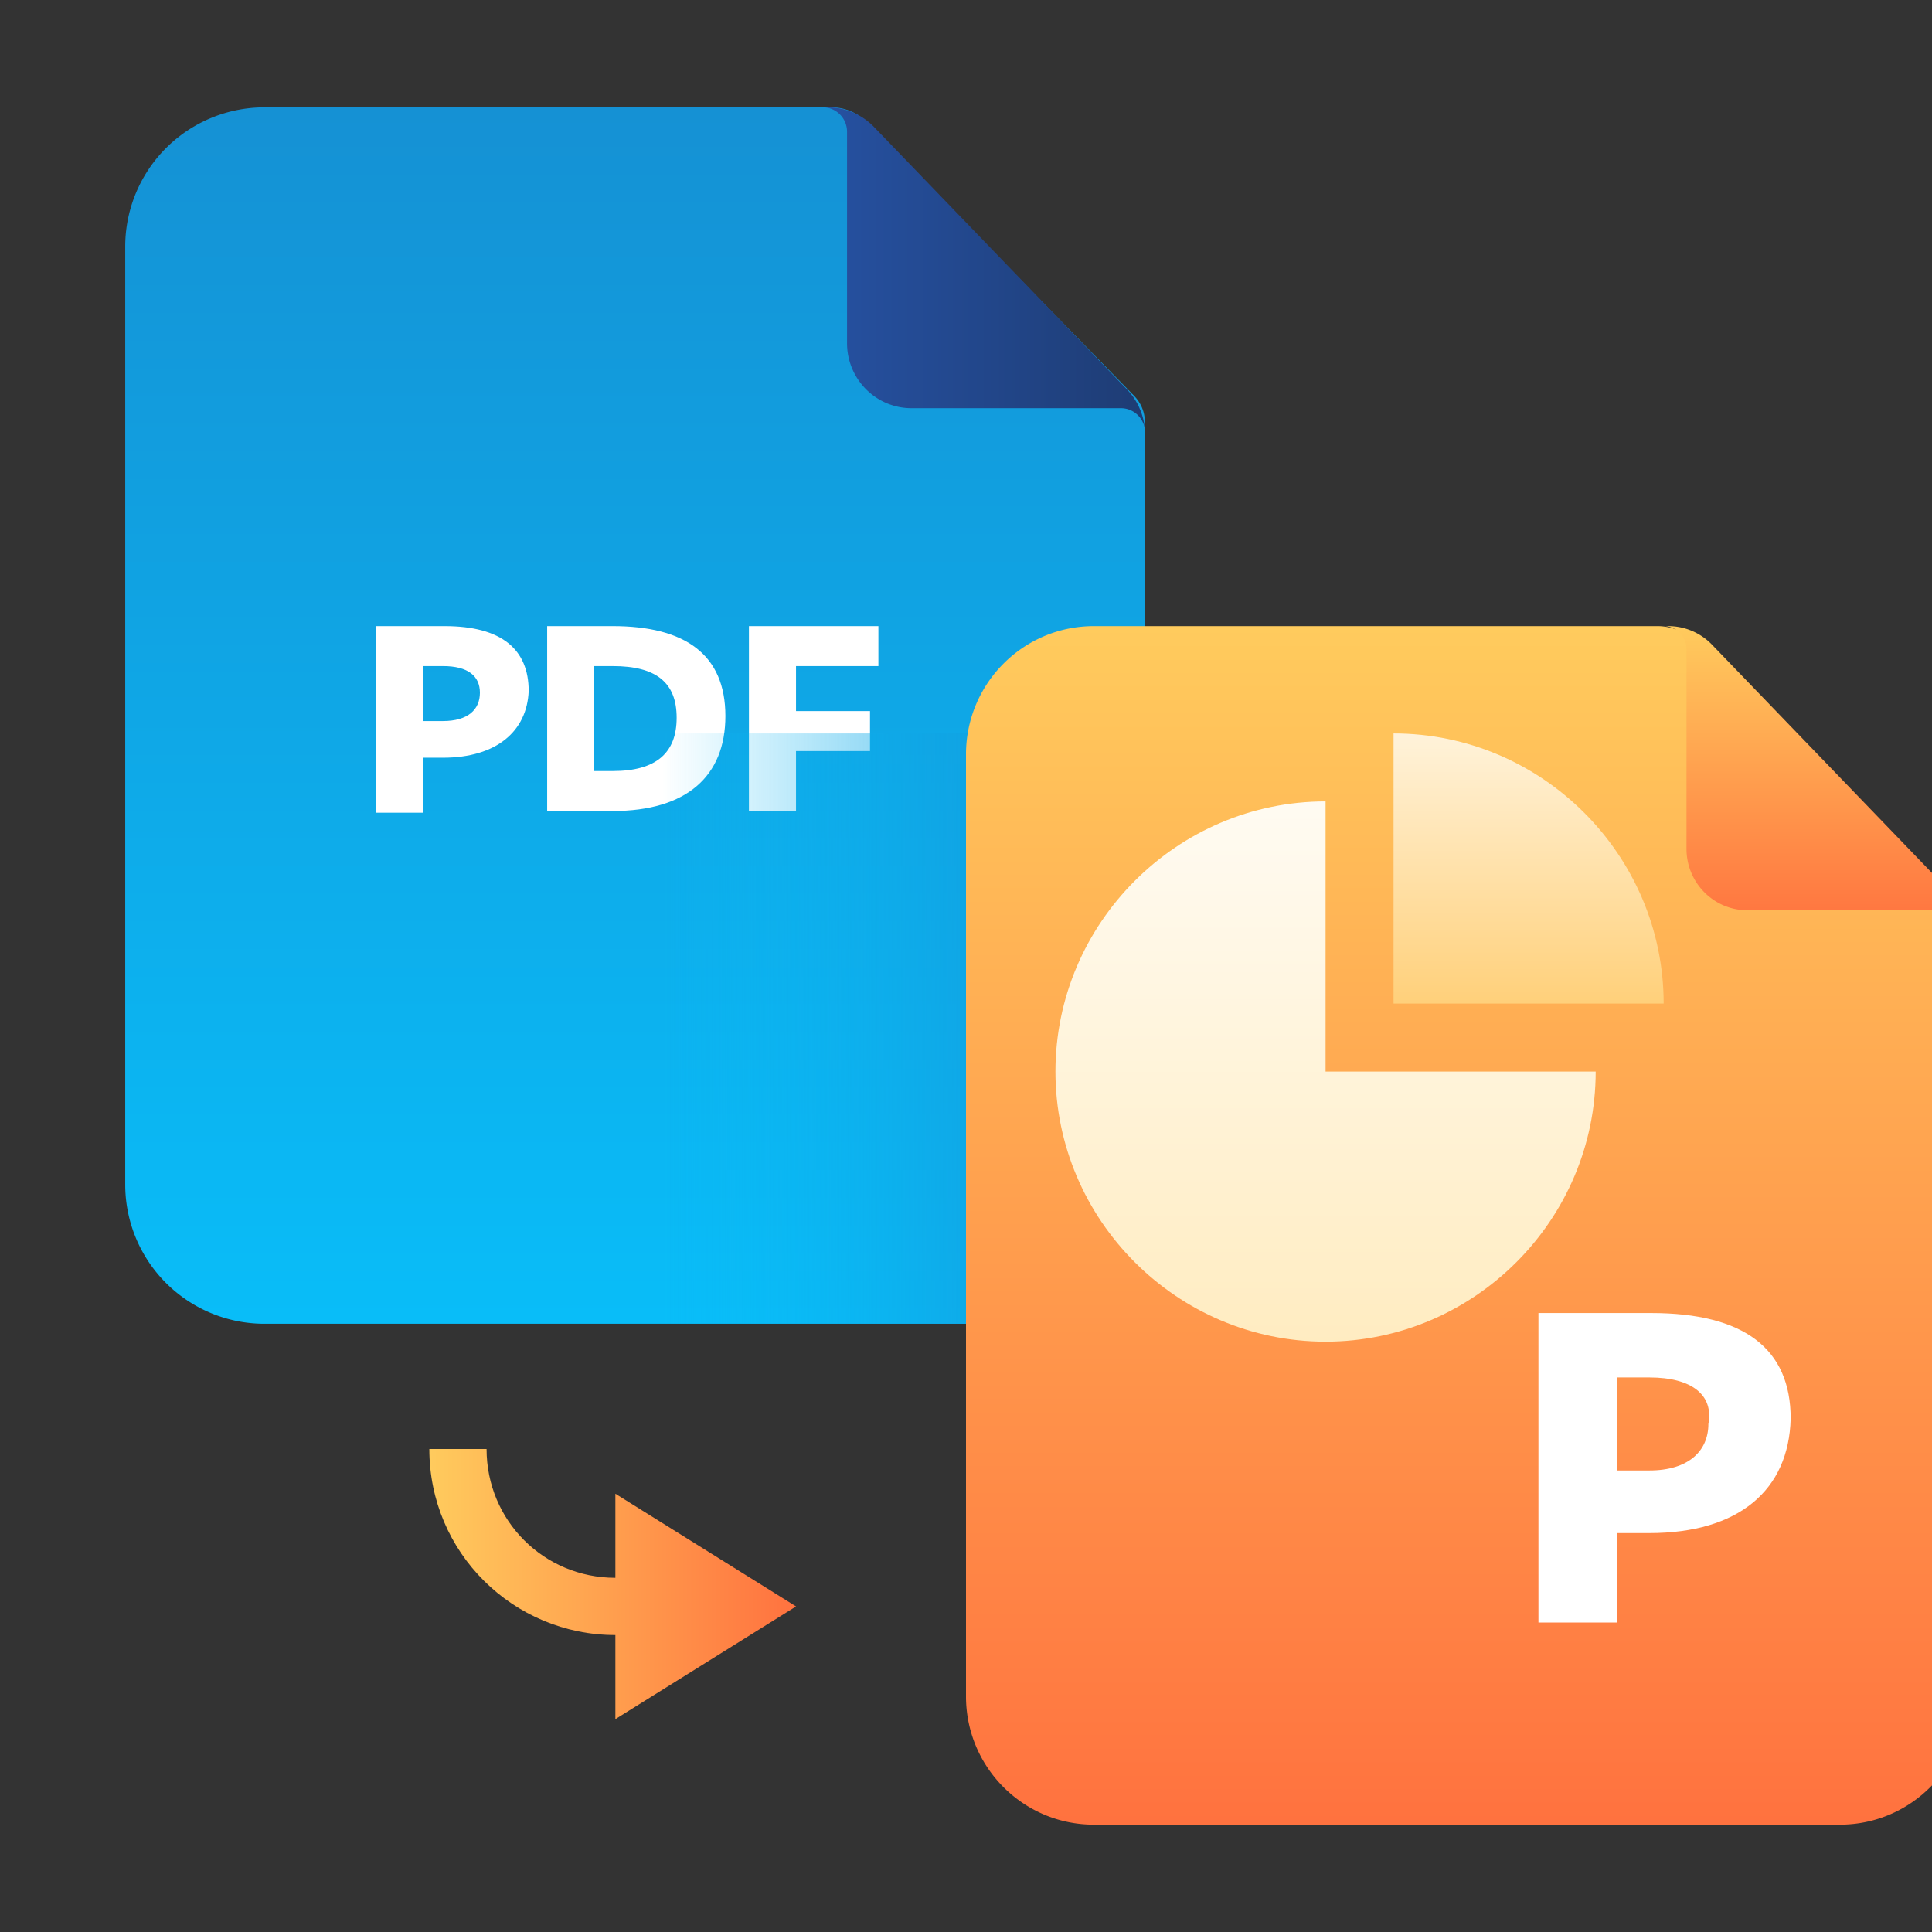
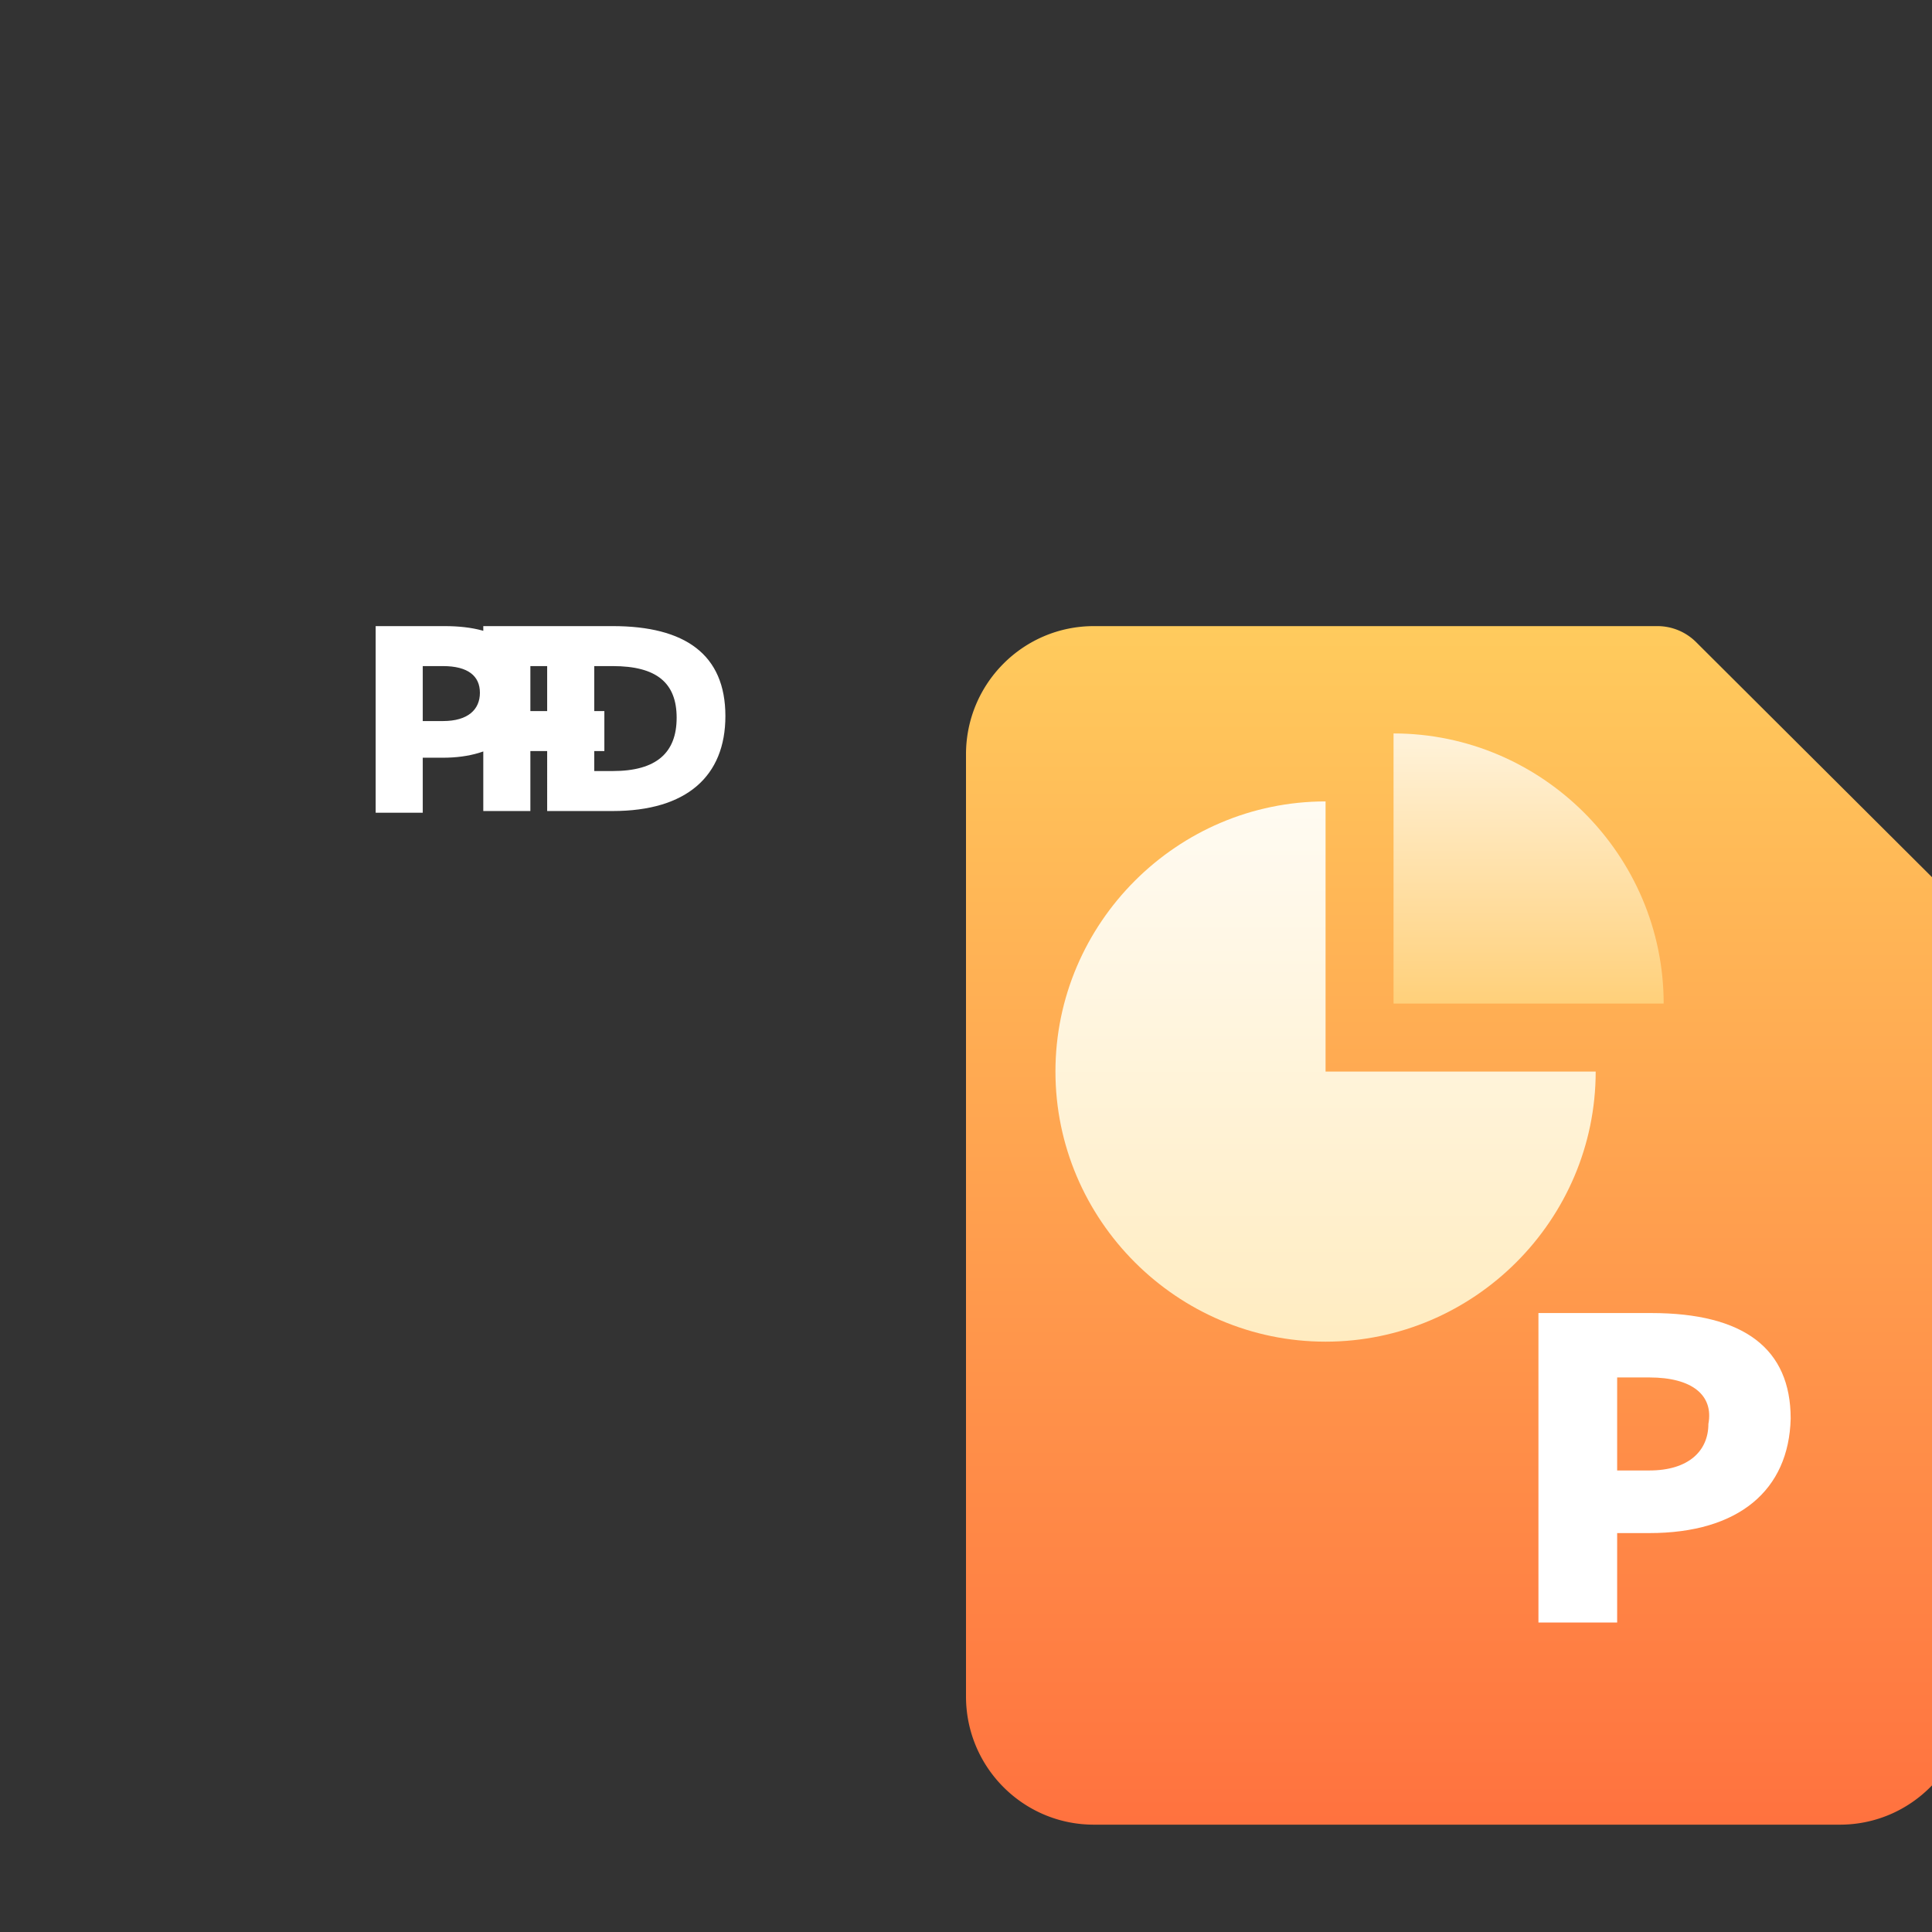
<svg xmlns="http://www.w3.org/2000/svg" width="108" height="108" fill="none">
  <rect width="100%" height="100%" fill="#333333" stroke="none" />
  <g clip-path="url(#clip0_83_6338)">
-     <path d="M46.49 6H14.784A7.783 7.783 0 007 13.782v52.436A7.783 7.783 0 0014.784 74h41.433A7.783 7.783 0 0064 66.218V23.594a2.09 2.09 0 00-.596-1.46l-14.98-15.32A2.704 2.704 0 0046.49 6z" fill="url(#paint0_linear_83_6338)" />
-     <path d="M24.76 42.357h-1.128v3.074H21V35h3.854c3.195 0 4.7 1.304 4.7 3.632-.095 2.235-1.787 3.725-4.794 3.725zm0-5.122h-1.128v3.073h1.128c1.41 0 2.067-.651 2.067-1.583 0-.931-.658-1.49-2.067-1.49zm9.493 8.102h-3.666V35h3.666c4.041 0 6.297 1.583 6.297 5.029 0 3.353-2.161 5.308-6.297 5.308zm0-8.102h-1.034v5.867h1.034c2.444 0 3.572-1.024 3.572-2.98s-1.128-2.887-3.572-2.887zm14.85 0h-4.605v2.515h4.136v2.235h-4.136v3.352h-2.632V35h7.237v2.235z" fill="#fff" />
-     <path fill-rule="evenodd" clip-rule="evenodd" d="M47.35 7.364v11.818c0 2.008 1.614 3.636 3.603 3.636h11.708c.685 0 1.25.515 1.339 1.182a3.655 3.655 0 00-1.009-2.24L48.861 7.1a3.585 3.585 0 00-2.58-1.1H46c.746 0 1.35.61 1.35 1.364z" fill="url(#paint1_linear_83_6338)" />
-     <path d="M64 41H37v33h27V41z" fill="url(#paint2_linear_83_6338)" />
-     <path d="M44.5 89.8l-10.1 6.3v-4.7C28.7 91.4 24 86.8 24 81h3.2c0 4 3.2 7.2 7.2 7.2v-4.7l10.1 6.3z" fill="url(#paint3_linear_83_6338)" />
+     <path d="M24.76 42.357h-1.128v3.074H21V35h3.854c3.195 0 4.7 1.304 4.7 3.632-.095 2.235-1.787 3.725-4.794 3.725zm0-5.122h-1.128v3.073h1.128c1.41 0 2.067-.651 2.067-1.583 0-.931-.658-1.49-2.067-1.49zm9.493 8.102h-3.666V35h3.666c4.041 0 6.297 1.583 6.297 5.029 0 3.353-2.161 5.308-6.297 5.308zm0-8.102h-1.034v5.867h1.034c2.444 0 3.572-1.024 3.572-2.98s-1.128-2.887-3.572-2.887zh-4.605v2.515h4.136v2.235h-4.136v3.352h-2.632V35h7.237v2.235z" fill="#fff" />
    <path d="M92.65 35h-31.5C57.2 35 54 38.21 54 42.168v52.664c0 3.959 3.2 7.168 7.149 7.168h41.702c3.948 0 7.149-3.21 7.149-7.168V52.447c0-.908-.361-1.779-1.004-2.419L94.812 35.894A3.063 3.063 0 0092.65 35z" fill="url(#paint4_linear_83_6338)" />
    <path d="M92.2 85.7h-1.8v5H86V73.4h6.3c5.2 0 7.8 2 7.8 5.9-.1 4-2.9 6.4-7.9 6.4zm0-8.7h-1.8v5.2h1.8c2.2 0 3.3-1.1 3.3-2.6.3-1.6-.9-2.6-3.3-2.6z" fill="#fff" />
    <path d="M74.1 44.8c-8.3 0-15.1 6.8-15.1 15.1S65.8 75 74.1 75s15.1-6.8 15.1-15.1H74.1V44.8z" fill="url(#paint5_linear_83_6338)" />
    <path d="M77.9 41v15.1H93C93 47.8 86.2 41 77.9 41z" fill="url(#paint6_linear_83_6338)" />
-     <path fill-rule="evenodd" clip-rule="evenodd" d="M94.276 36.288v11.161c0 1.897 1.523 3.435 3.402 3.435h11.057A1.28 1.28 0 01110 52a3.447 3.447 0 00-.953-2.116L95.703 36.039A3.386 3.386 0 0093.264 35H93c.705 0 1.276.577 1.276 1.288z" fill="url(#paint7_linear_83_6338)" />
  </g>
  <defs>
    <linearGradient id="paint0_linear_83_6338" x1="35.5" y1="73.905" x2="35.5" y2="5.905" gradientUnits="userSpaceOnUse">
      <stop stop-color="#09BDF8" />
      <stop offset="1" stop-color="#1591D4" />
    </linearGradient>
    <linearGradient id="paint1_linear_83_6338" x1="46" y1="15" x2="64" y2="15" gradientUnits="userSpaceOnUse">
      <stop stop-color="#2651A1" />
      <stop offset="1" stop-color="#1E3C74" />
    </linearGradient>
    <linearGradient id="paint2_linear_83_6338" x1="37" y1="57.5" x2="63.954" y2="57.5" gradientUnits="userSpaceOnUse">
      <stop stop-color="#09BDF8" stop-opacity="0" />
      <stop offset="1" stop-color="#1591D4" />
    </linearGradient>
    <linearGradient id="paint3_linear_83_6338" x1="24.025" y1="88.55" x2="44.5" y2="88.55" gradientUnits="userSpaceOnUse">
      <stop stop-color="#FFCB5D" />
      <stop offset="1" stop-color="#FF723F" />
    </linearGradient>
    <linearGradient id="paint4_linear_83_6338" x1="82" y1="101.884" x2="82" y2="34.998" gradientUnits="userSpaceOnUse">
      <stop stop-color="#FF723F" />
      <stop offset="1" stop-color="#FFCB5D" />
    </linearGradient>
    <linearGradient id="paint5_linear_83_6338" x1="74.111" y1="75.046" x2="74.111" y2="44.782" gradientUnits="userSpaceOnUse">
      <stop stop-color="#FFECC1" />
      <stop offset="1" stop-color="#FFFBF2" />
    </linearGradient>
    <linearGradient id="paint6_linear_83_6338" x1="85.444" y1="56.14" x2="85.444" y2="37.225" gradientUnits="userSpaceOnUse">
      <stop stop-color="#FFD07A" />
      <stop offset="1" stop-color="#FFFBF2" />
    </linearGradient>
    <linearGradient id="paint7_linear_83_6338" x1="101.5" y1="51.971" x2="101.5" y2="34.999" gradientUnits="userSpaceOnUse">
      <stop stop-color="#FF723F" />
      <stop offset="1" stop-color="#FFCB5D" />
    </linearGradient>
    <clipPath id="clip0_83_6338">
      <path fill="#fff" d="M0 0h108v108H0z" />
    </clipPath>
  </defs>
</svg>